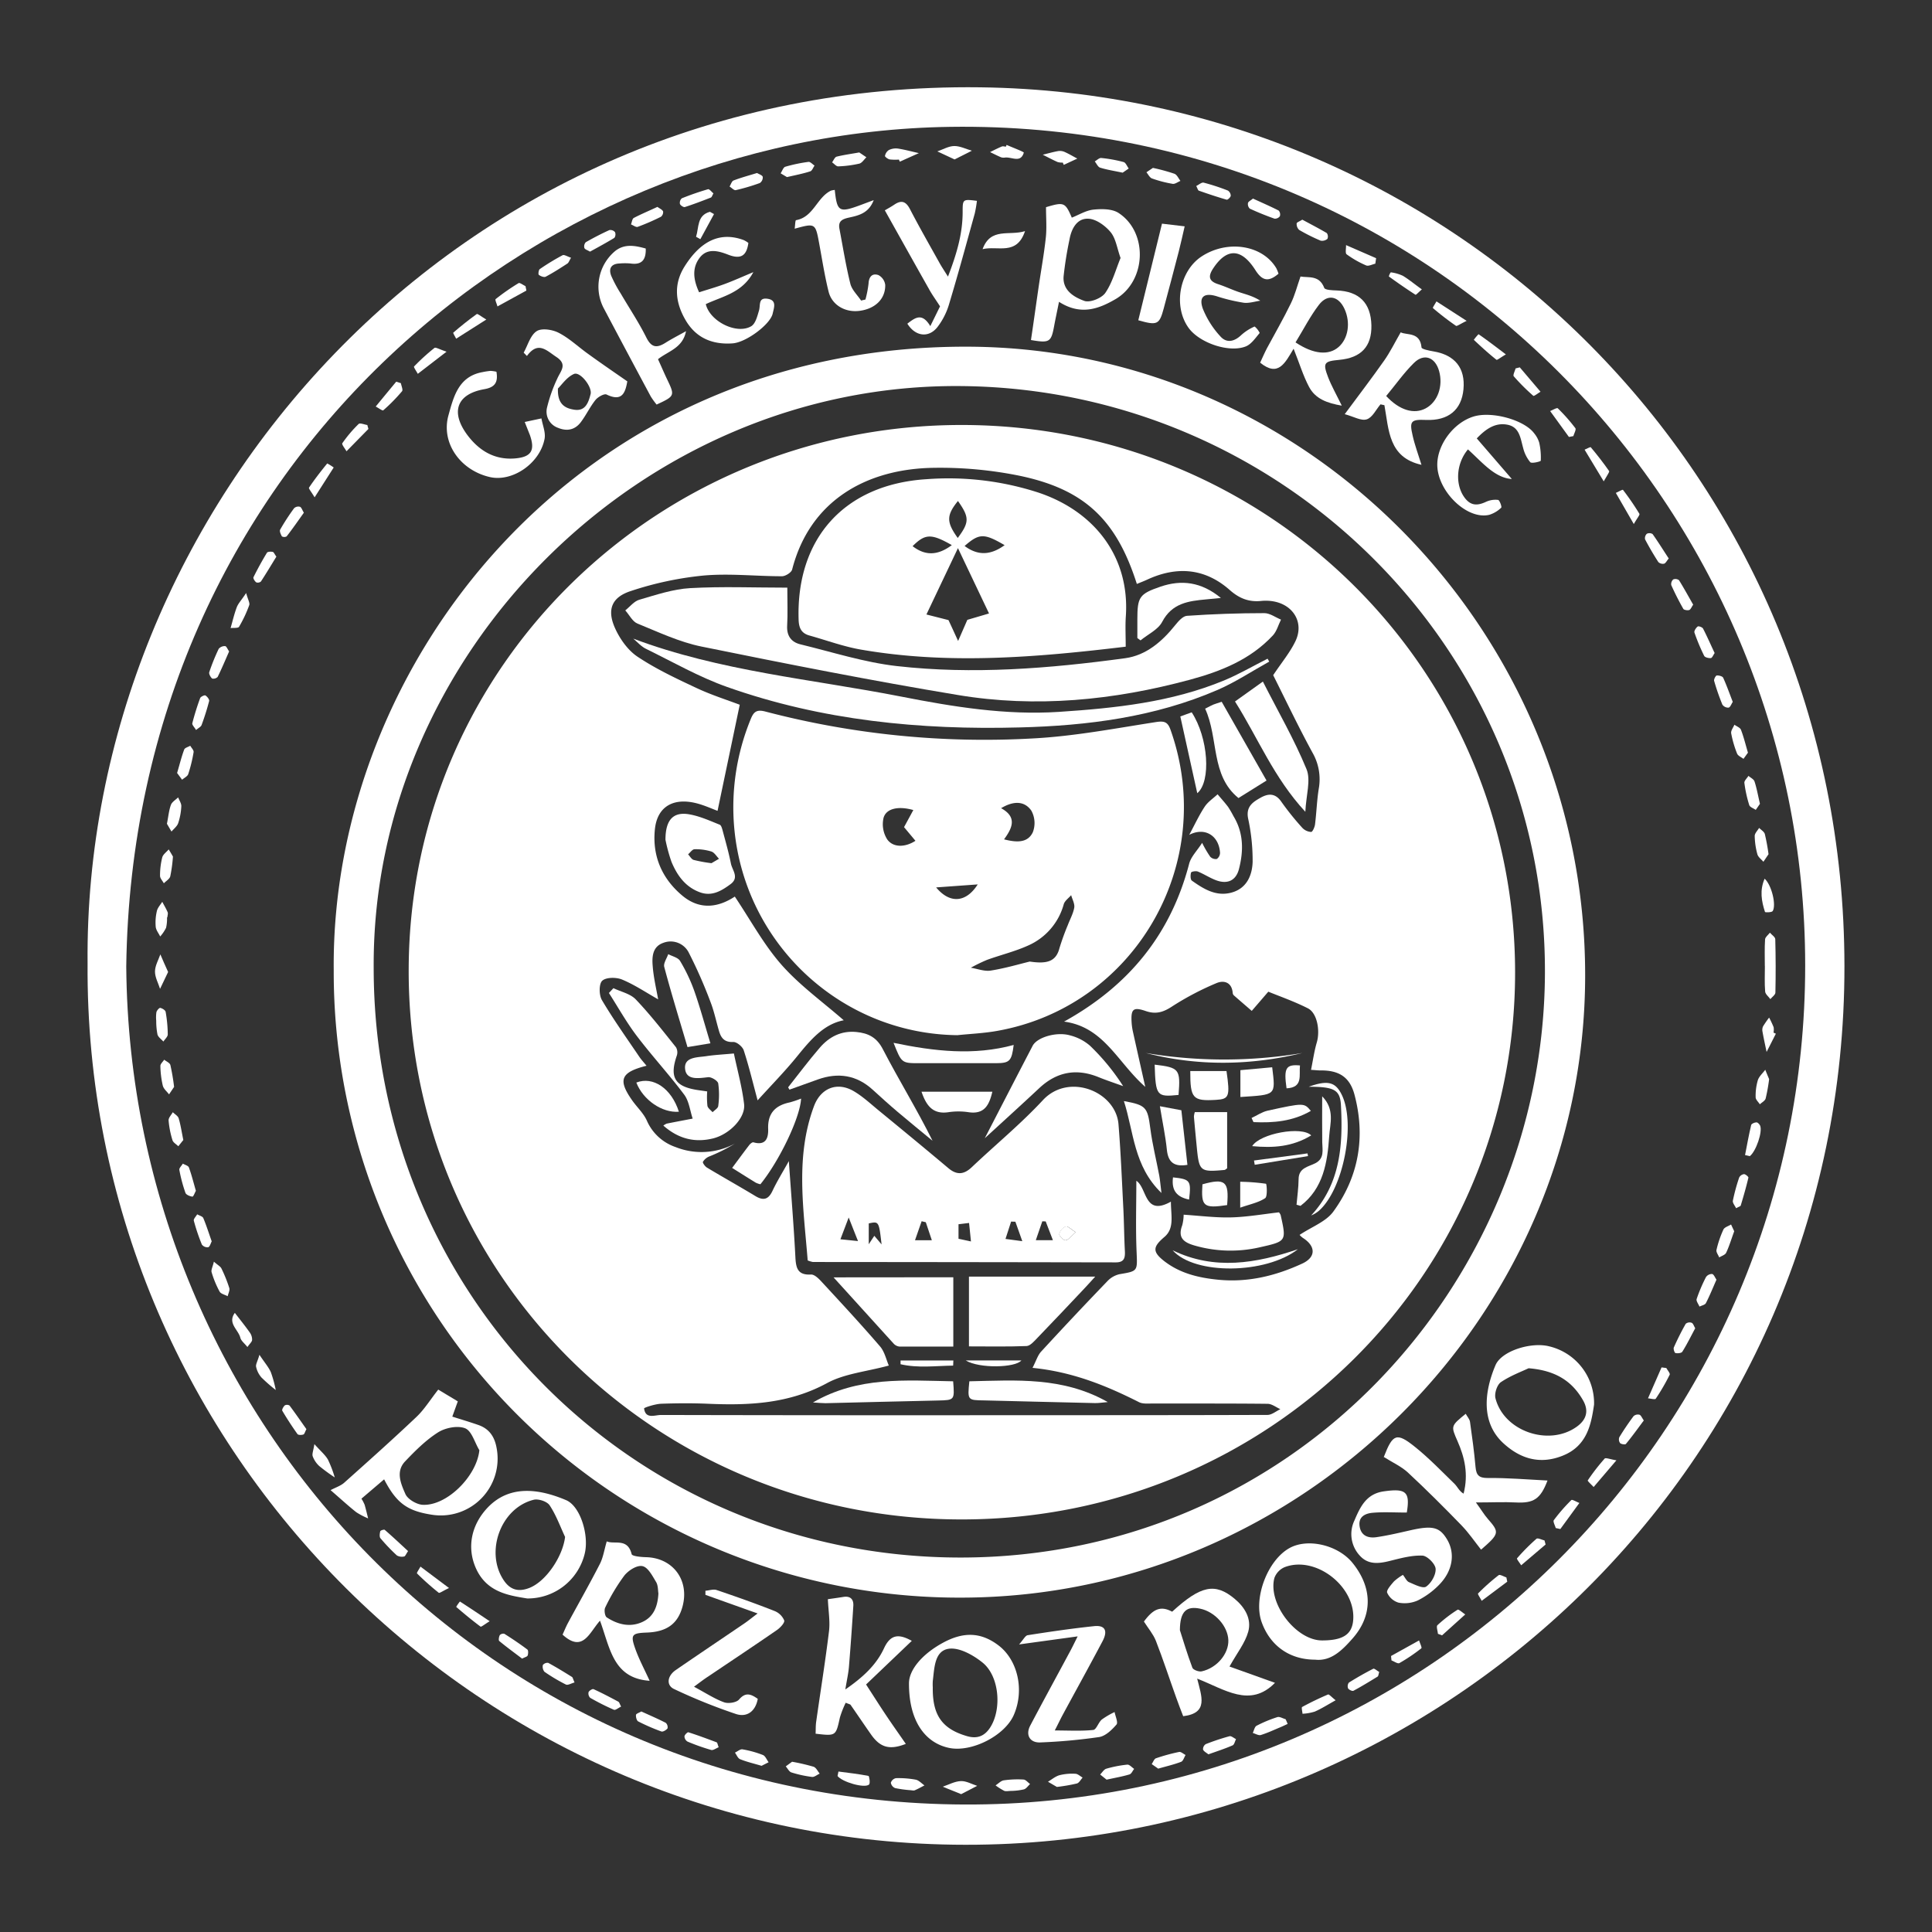
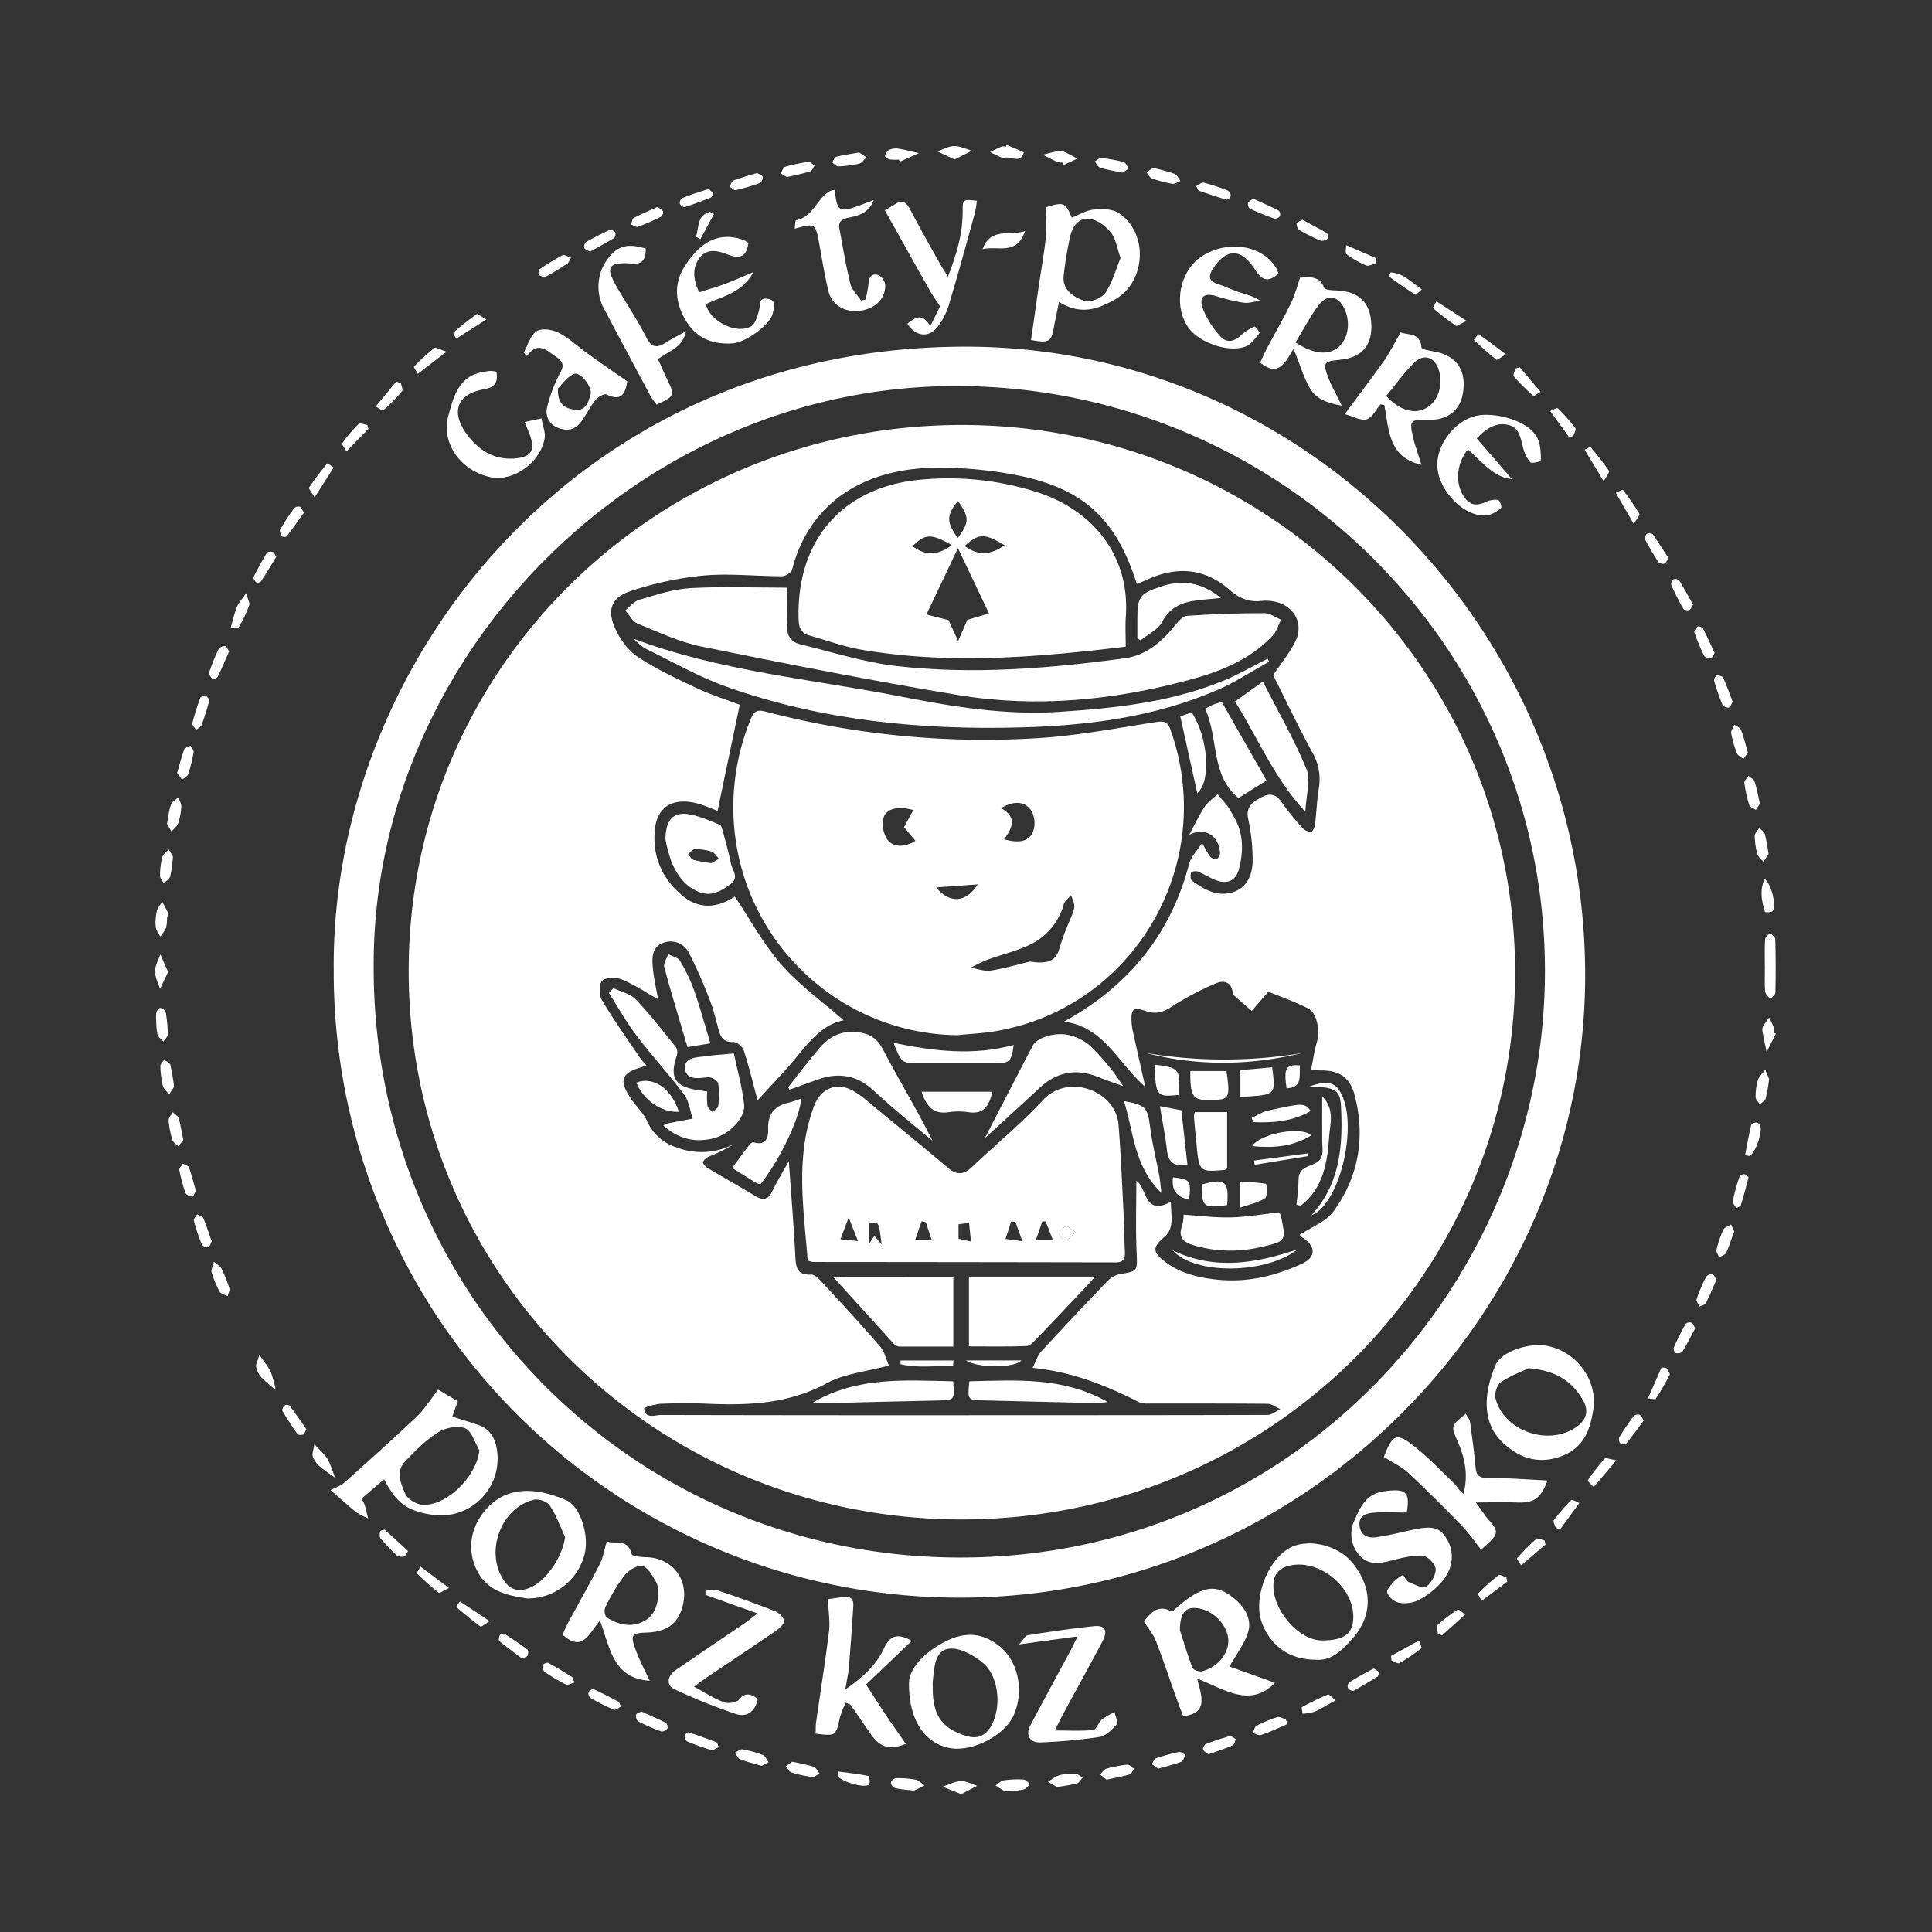
<svg xmlns="http://www.w3.org/2000/svg" id="Calque_1" data-name="Calque 1" viewBox="0 0 720 720">
  <rect x="0" y="0" width="720" height="720" fill="#333333" stroke="none" />
  <defs>
    <style>.cls-1{fill:#fff;}</style>
  </defs>
  <title>logo_ty_pierre</title>
-   <path class="cls-1" d="M32.64,359C31.07,190.76,168.86,30.07,365.27,32.54c177.31,2.22,322,145.31,322.1,327.51C687.53,545.72,535.54,690,355.48,687.46,176.2,685,31.37,537.57,32.64,359Zm14.41,1.23c1.41,170,136.17,311.59,312.41,312.26,172.91.65,313.32-140,313.28-312.72,0-170.92-139.29-315-318.45-312.5C197.17,49.45,49.5,175,47.05,360.22Z" />
  <path class="cls-1" d="M124.37,361.53c-1.05-114.25,90.82-232.84,236.37-232.33,126.25.45,230.13,106,230,234.45-.1,126.61-105.2,231.46-232.28,231.74A233.16,233.16,0,0,1,124.37,361.53Zm14.89-.85c0,122.3,97.22,220,219.13,219.77,123.52-.25,216.82-101.54,217.36-217.57.56-120.58-97.54-217.91-217.47-219C238.69,142.71,138.56,243.94,139.26,360.68Z" />
  <path class="cls-1" d="M170.61,522.25l-2.05,5.68c3.36,1.08,6.51,2,9.62,3.09,4,1.35,6.07,4.24,6.85,8.39a21.17,21.17,0,0,1-24.18,25.07c-9.07-1.42-13.09-4.28-17.7-13.17l-8.45,7.2a15.37,15.37,0,0,1,1.18,2.25c.49,1.69.88,3.4,1.31,5.1a27,27,0,0,1-4.4-2.29c-2.72-2.13-5.26-4.48-9.59-8.24,1.86-1,3.74-1.58,5.08-2.77,9.06-8.09,18.12-16.18,26.93-24.53,2.9-2.75,5.06-6.29,8.11-10.17Zm8,18.14c-1.7-2.82-2.81-7.12-5.25-8.1-2.78-1.11-7.35-.22-10.07,1.49-4.57,2.89-8.55,6.88-12.32,10.84-3.6,3.78-1.55,8.38.11,12.16.84,1.91,4,3.77,6.2,4C166.38,561.46,177.72,550.13,178.65,540.39Z" />
  <path class="cls-1" d="M242.1,626.38c-13.67-.92-14.74-12.25-18.5-22.4-4,4.46-6.38,12.11-13.95,5.2.6-1.28,1.24-2.91,2.06-4.43,3.95-7.31,8.07-14.54,11.85-21.93,1.22-2.37,1.61-5.17,2.56-8.4,2.82,1.27,7.76-1.4,9.28,4.77.19.78,3.5,1.08,5.37,1.13,10,.24,16.25,8.56,13.58,18.4-1.74,6.42-5.84,9.41-13.28,9.69-5.66.21-6.2.8-4.26,6.21C238.19,618.46,240.15,622.1,242.1,626.38Zm3.27-32.57c-.19-1-.07-2.92-.86-4.24-1.37-2.27-3-5.48-5.09-5.92s-5.25,1.63-6.77,3.54a72,72,0,0,0-7.1,11.88c-.48.94-.15,3.22.58,3.69,4,2.61,8.56,3.81,13.17,1.74C243.5,602.62,245.1,598.85,245.37,593.81Z" />
  <path class="cls-1" d="M458.2,621.07l16.95,6.07c-9.32,9.5-18.73,2.42-29-1.56,1.65,6.67,4.3,12.84-5.21,14-.81-2.13-1.77-4.52-2.63-7-2.52-7-4.85-14.17-7.57-21.15-1-2.48-2.83-4.6-4.44-7.13,3.57-4.85,6.35-5.92,10.53-3.67,10.67-9.77,16-10.88,23.29-4.8,3.83,3.19,6.38,7.48,5.06,12.27C464,612.32,461.06,615.94,458.2,621.07Zm-18.49-13.56c1.08,3.34,2.68,8.73,4.65,14,.3.81,2.42,1.59,3.47,1.36,5.71-1.27,10.09-6.57,9.94-11.59-.16-5.23-5-10.67-10.57-11.79C442.23,598.47,439.75,600.4,439.71,607.51Z" />
  <path class="cls-1" d="M576.71,551.75c-2.63,6.94-5.16,8.52-11.89,8.17-4.4-.23-8.82,0-14.79,0,2,2.71,3.06,4.56,4.46,6.15,4.36,5,4.35,5.47-2.54,11.44-2.37-3-4.61-6.3-7.36-9.13-6.48-6.68-13.08-13.27-19.9-19.61-2.44-2.26-5.65-3.69-8.94-5.78,0,.52-.1.16,0-.13,3.32-8.56,4.74-9.16,11.74-3.51,5.16,4.16,9.81,9,14.55,13.61,1.15,1.12,1.77,2.79,3.4,3.68,1.86-7.29.39-13.55-2.29-19.63-2.46-5.6-2.5-5.58,3.08-10.13.6,1.09,1.45,2,1.6,3,.8,5.6,1.56,11.2,2.06,16.82.28,3.07,1.26,4.13,4.62,4.11C561.8,550.73,569.08,551.37,576.71,551.75Z" />
  <path class="cls-1" d="M322.76,627.76c3.11,4.8,5.41,8.45,7.81,12,2.29,3.42,4.68,6.76,7,10.14-6,2.34-9.5,1.41-12.94-3.48-2.58-3.67-5.07-7.39-7.64-11.07-.16-.22-.59-.27-1.82-.79A36.33,36.33,0,0,0,313,640.1c-1.52,6.87-1.44,6.89-9.05,6,.07-1.51,0-3.08.24-4.62,1.59-11.2,3.39-22.37,4.76-33.59.44-3.66-.23-7.44-.43-11.91,1.36-.2,3.57-.5,5.78-.85,2.61-.42,3.85.87,3.71,3.3q-.71,11.42-1.64,22.81c-.21,2.43-.77,4.84-1.34,8.37,6.56-4.51,11.53-9.13,14.41-15.33,2.37-5.1,5.35-5.57,10.36-2.78Z" />
  <path class="cls-1" d="M389.82,77.21c6.69-2,7.15-1.81,9.61,3.9,2.7-1.06,5.36-2.74,8.16-3,3.07-.31,6.92-.3,9.31,1.28,11.06,7.28,10.29,25.41-1.18,32.09-6.36,3.71-13.06,6.14-21.06,1-.68,3.4-1.29,6.2-1.81,9-1.11,6-1.68,6.44-8.64,5.24,1-6.64,1.91-13.31,2.89-20,.89-6.08,2-12.14,2.65-18.24C390.13,84.94,389.82,81.34,389.82,77.21ZM417.6,96.14c-1.32-3.66-1.76-7.27-3.71-9.63s-5.42-4.92-8.33-5c-4.23-.19-6.29,3.75-7,7.79A136.88,136.88,0,0,0,396.37,103c-.41,5.29,4,7.78,7.74,9.14,2.08.74,6.45-1,7.82-3C414.55,105.32,415.78,100.55,417.6,96.14Z" />
  <path class="cls-1" d="M484.66,103.05c2.92.53,7-.64,8.85,4.25.31.79,3,.89,4.57.94,8.42.29,12.79,4.62,13,13,.16,7.86-3.8,12.12-12,12.87-5.65.52-6.17,1.14-4.16,6.4,1.29,3.35,3.1,6.5,5.12,10.66-5.4-.93-9.82-2.49-12.2-7-2.19-4.14-3.56-8.7-5.75-14.21-3.19,5.27-5.69,10.72-12.47,5.19.79-1.68,1.6-3.59,2.56-5.42,3-5.58,6.14-11,8.91-16.72C482.56,110,483.39,106.68,484.66,103.05Zm-1.85,24.55c6.72,4.48,12.36,4.9,16,1.76s4.59-9.1,2.26-14.21c-2.22-4.86-6.35-5.74-9.58-1.51S485.76,122.79,482.81,127.6Z" />
  <path class="cls-1" d="M529.74,173.22c-12.32-2.71-12.14-13.07-13.81-22.22l-1.46-.31c-1.67,1.95-3,4.9-5.11,5.58s-4.79-1-8.22-1.92c5.36-7.25,10.18-13.54,14.72-20,2.22-3.16,3.93-6.67,6.14-10.5,2.31,1.17,7.22-.26,7.76,5.64,0,.62,2.85,1.19,4.43,1.46,8,1.33,11.95,6.21,11.2,14.14-.72,7.7-5.66,11.74-13.94,11.41-5.61-.23-6.27.4-5,5.84C527.25,165.92,528.56,169.4,529.74,173.22Zm-13.15-25.64c5,5.38,10.42,6.9,14.71,4.61,4.48-2.38,6.6-8.32,5-13.95-1.46-5.14-5.59-6.69-9.35-3S520,143.51,516.59,147.58Z" />
  <path class="cls-1" d="M490.13,618.51c-9.57,0-16.8-5.22-19.95-14s2.08-22.93,10.34-27.57c6.82-3.82,18.1-1.18,23.52,5.5,7.52,9.28,7.58,19.58.06,28.13C500.19,615,496.05,619.17,490.13,618.51Zm2.56-7.17c7.66,0,11.06-2.16,11.58-7.31,1.26-12.53-13.79-24.46-25.51-20a7,7,0,0,0-3.82,4C472.38,597.55,483.05,611.37,492.69,611.34Z" />
  <path class="cls-1" d="M196.47,595.7c-6.89-1.13-15.18-2.29-19.16-11.37-3.34-7.61-1.75-16,4.46-22.53,7.88-8.23,18.49-7.28,29.22-2.73,5.3,2.25,8.63,13.15,6.9,20A21.85,21.85,0,0,1,196.47,595.7Zm14.12-22.93c-1.86-4-3.36-8.18-5.77-11.8-.95-1.42-4.16-2.49-5.93-2.05C186.52,562,180.64,578.5,187.78,589c2.54,3.73,5.7,4.25,9.49,2.78C203.55,589.32,209.73,580,210.59,572.77Z" />
  <path class="cls-1" d="M338.75,627.2c.07-4.89,4.84-10.74,12.68-15,7.37-4,14-4.17,20.82,1.1,7.05,5.46,9.6,16.59,5.56,25.83-3.39,7.77-15.87,14.07-24.23,12.24C344.73,649.46,338.67,641.32,338.75,627.2Zm8.87,1.67c-.14,10.35,3.5,15.44,12.73,18.13,3.69,1.08,6.47.1,8.58-3.09,4.48-6.76,3.57-19.22-2.77-24.32-3.48-2.81-8.7-5.73-12.62-5.14-5.29.79-5.31,7.17-5.91,11.94A20.5,20.5,0,0,0,347.62,628.87Z" />
  <path class="cls-1" d="M594.06,523.47c-1.06,7.08-2.45,15.32-11.64,19-8.34,3.37-15.68,1.29-22.08-4.55-8.58-7.8-7.15-19.42-3-29.18,2.27-5.3,13.28-8.72,20-7A21.78,21.78,0,0,1,594.06,523.47Zm-24.41-13.56c-2.56,1.23-6.75,2.76-10.33,5.19-1.42,1-2.46,4.2-2,6,3.14,12.28,19.81,18,30.18,10.67,3.88-2.72,4.61-6.11,2.47-9.88C585.93,514.79,579.79,510.71,569.65,509.91Z" />
  <path class="cls-1" d="M524.27,563.68c-4.63,0-8.7-.27-12.72.09-2.71.24-5.39,1.42-4.87,5s3.22,4.54,6.29,4.09c4.1-.6,8.16-1.55,12.21-2.47,8.64-2,11.29-1.37,14.1,3.31,3.09,5.17,2.15,11.68-2.92,16.87a29.68,29.68,0,0,1-8,5.87,12,12,0,0,1-7.16.82,6.76,6.76,0,0,1-4.24-3.7c-.37-.93,1.42-2.91,2.51-4.19a19.13,19.13,0,0,1,3.36-2.46c.86,1.08,1.38,2.36,2.29,2.73,2.08.87,5.16,2.48,6.36,1.65,1.92-1.32,3.7-4.46,3.53-6.67-.14-1.84-3.13-4.82-4.94-4.89-4-.16-8.18,1-12.21,2s-8,1.47-11.11-2a11.77,11.77,0,0,1-2-13.08c2.18-5.1,4.43-10,11.07-10.88C524,554.61,525.55,556,524.27,563.68Z" />
  <path class="cls-1" d="M258.64,628.59c4.44,2.38,7.66,4.52,11.19,5.8,1.59.58,4.58.11,5.57-1,2.45-2.9,4.45-2.07,7-.28-.84,4.63-4,7-8.12,5.65a208.42,208.42,0,0,1-23.06-9.3c-3-1.4-2.58-4.88.61-7.08,8.5-5.85,17.07-11.59,25.59-17.39,1.32-.9,2.56-1.92,4.92-3.7l-19.45-6.94v-1.52c1.4-.11,3-.68,4.18-.27,7.24,2.45,14.46,5,21.57,7.81a6.52,6.52,0,0,1,3.61,3.51c.26.87-1.48,2.74-2.72,3.59-8.48,5.86-17.08,11.56-25.63,17.33C262.43,625.74,261,626.84,258.64,628.59Z" />
  <path class="cls-1" d="M401.61,609.83l-21.83,3c1.6-1.77,2.3-3.3,3.22-3.44,8.23-1.29,16.47-2.5,24.74-3.37,4.11-.43,5.21,1.73,3.11,5.68C406,620.87,401,629.91,396.08,639c-.86,1.58-1.61,3.21-3,5.89,5.36,0,9.89.28,14.34-.19,1.17-.12,1.9-2.78,3.18-3.87a29.36,29.36,0,0,1,4.78-2.8c.29,1.6,1.37,3.9.7,4.66-1.73,2-4.08,4.28-6.46,4.66a207.37,207.37,0,0,1-21.86,2c-3.94.21-5.67-2.76-3.83-6.26,4.81-9.14,9.77-18.19,14.65-27.29C399.46,614.21,400.22,612.61,401.61,609.83Z" />
  <path class="cls-1" d="M255.66,123.42c-1.23,6.29-6.55,7.37-10.44,10.44,1.19,2.62,2.28,5.17,3.48,7.68,2.83,5.93,2.78,6.09-4,9.23a29.66,29.66,0,0,1-2.17-3q-8.87-16.53-17.64-33.11a17.3,17.3,0,0,1,4.4-21.14c3.52-2.76,7.41-2,11.36-.9.14,4.36-1.59,6.18-5.72,5.57a23.12,23.12,0,0,0-4,0c-3.18.1-4.21,1.91-3.12,4.65a49,49,0,0,0,3.53,6.57c3.18,5.44,6.71,10.72,9.52,16.35,1.83,3.68,3.76,4.07,7,2.08C250.16,126.37,252.61,125.13,255.66,123.42Z" />
  <path class="cls-1" d="M547.06,167.48c-4.65,5.56-4.8,13.77-.86,18.47,2.26,2.69,4.76,2.39,7.63,1.05a8.35,8.35,0,0,1,4.48-.69c.55.08,1.45,2.61,1.16,2.88a11,11,0,0,1-4.47,2.67c-8.48,2-19.68-9.19-19.36-19.12.24-7.47,6.33-15.33,13.55-17.52,6.78-2.06,18.82,1.25,22.54,6.25a9.93,9.93,0,0,1,1.89,3.49,24.93,24.93,0,0,1,.58,6.72c0,.31-3.37,1.15-3.92.57a13.26,13.26,0,0,1-2.64-5.29c-1-3.5-1.3-7.69-5.66-8.64-4.67-1-8.24,1.52-11.63,5.06l13.06,15.13C557,178.07,552.44,172.32,547.06,167.48Z" />
  <path class="cls-1" d="M278.9,90.54c-.68,4.85-2.84,6.18-7.51,4.38-3.5-1.36-7.75-2.64-10.62,1.11s-2.47,8.06-.23,12.9c3.35-1.08,6.64-2,9.85-3.21s6.27-2.59,10.36-4.3c-4.16,7.8-11.6,9-17.72,11.92,1.52,6.47,11.62,11.48,17,8.19,1.55-1,2.2-3.72,2.82-5.78s-.35-4.88,3.12-4.42c3.68.49,2.44,3.39,2,5.47-.82,4-9.81,10.78-14.94,11.16-7.36.53-13.49-1.88-17.41-8.45s-4.77-13.45-.46-20.27c6.14-9.73,13.45-12.94,22-9.77A9.51,9.51,0,0,1,278.9,90.54Z" />
  <path class="cls-1" d="M476.46,102c-3.86,3.32-6.16,2.52-8.63-1.36-5.24-8.22-10.64-8.26-15.67-.68-1.93,2.9-1.83,4.77,1.79,5.94,2.68.86,5.24,2.11,7.92,3,2.49.83,5.06,1.41,7.8,3.16-2,.29-4.15,1-6.12.77a65.91,65.91,0,0,1-10.14-2.43c-4.57-1.4-6.75.13-5.16,4.62a33.57,33.57,0,0,0,6.52,10.31c2.33,2.67,5.26,2,7.86-.51a18.47,18.47,0,0,1,4.93-3.14,7,7,0,0,1,1.89,2.41c-1.56,1.83-3.08,4.15-5.15,5-6.33,2.52-17.45-1.36-21.42-7-5.76-8.13-3.3-21.18,5-26.57,9.67-6.26,22.66-4.19,27.77,4.45A14.73,14.73,0,0,1,476.46,102Z" />
  <path class="cls-1" d="M311.09,70.78c.86,8.18,1.62,8.61,9.76,5.58l4.75-1.78c-1.85,4.89-5.61,5.72-9.17,6.5-2.46.54-4.14,1.26-3.6,4.15,1.3,6.85,2.39,13.75,4.07,20.51.56,2.28,2.62,4.19,4,6.27l1.63-.39a40.82,40.82,0,0,0,1.15-5.91c.12-2.61,1.41-4,3.71-3.18a4.82,4.82,0,0,1,2.51,3.67c.09,5.22-3.75,8.87-9.54,9.64-5.35.71-10.34-2.13-11.58-7.2-1.43-5.8-2.36-11.73-3.44-17.61-1.45-7.92-1.43-7.92-9.19-5.8.19-1.23.19-3.12.52-3.18,6.51-1.14,7.74-8.46,13-11A7.84,7.84,0,0,1,311.09,70.78Z" />
  <path class="cls-1" d="M338.14,120.62c2.91-2.2,5.43-4.27,8.56.92,1.57-3.2,2.75-5.58,3.62-7.37-1.62-2.53-3-4.41-4.09-6.41-5.45-9.65-10.85-19.33-16.48-29.38.76-.45,2.18-1.21,3.52-2.11,2.67-1.8,4.33-1.25,5.86,1.69,3.52,6.79,7.33,13.43,11.05,20.12.79,1.41,1.69,2.76,3.1,5,3.26-8.45,5.51-16.07,5.47-24.3,0-4.58.12-4.58,5.32-3.93a45.77,45.77,0,0,1-.81,4.73c-3.11,11.22-6.16,22.46-9.52,33.61a26.16,26.16,0,0,1-4.45,8.79C346,126.05,341.08,125.35,338.14,120.62Z" />
  <path class="cls-1" d="M233.78,142.12c-.75,4.33-2,7.68-7.72,4.91-.88-.43-3.22.9-4.12,2-2.06,2.57-3.49,5.65-5.48,8.29-2.15,2.85-5.09,3.52-8.47,2.13a6.39,6.39,0,0,1-4.1-7.68,56.35,56.35,0,0,1,3.81-10.72c1.22-2.8,3.89-5.19-.33-8-3.65-2.38-6.8-6.11-11-.39l-1.21-1.24c1.55-2.77,2.48-6.46,4.84-8,1.85-1.22,5.85-.61,8.17.59,3.94,2,7.27,5.21,10.93,7.82C223.78,135.23,228.56,138.5,233.78,142.12Zm-25.85,2.66c-.25,6,2.8,7.42,6.17,7.92,4.13.6,5.21-2.77,6-5.83.67-2.72-3.94-8.51-6.2-7.5C211.2,140.55,209.31,143.45,207.93,144.78Z" />
  <path class="cls-1" d="M195.55,157.26l6.23-1.33c.43,2.53,1.61,5.21,1.17,7.58-1.72,9.2-12,16.17-20.33,14.29-11.08-2.5-18.34-12.74-15.5-23,1.92-6.91,3.73-14.54,12.74-16.13a26.94,26.94,0,0,1,2.95-.45,12.91,12.91,0,0,1,2.2.32c.63,3.75-.37,5.77-4.49,6.49-10.26,1.8-12.69,8.41-6.48,16.91,4.43,6,10.27,9.54,17.9,8.9,6.11-.52,7.53-3,5.54-8.71C197,160.93,196.52,159.72,195.55,157.26Z" />
-   <path class="cls-1" d="M424.21,119.35c2.88-11.76,5.78-23.57,8.83-36l8.45,1c-.8,3.43-1.44,6.44-2.21,9.41q-2.76,10.64-5.61,21.24C432.06,121,431.27,121.37,424.21,119.35Z" />
  <path class="cls-1" d="M657.7,360.08c0-3.32-.13-6.65.09-10,.05-.86,1.17-1.66,1.8-2.49.69.8,1.94,1.57,2,2.38q.27,10,.05,19.93c0,.82-1.22,1.63-1.88,2.44-.68-.94-1.86-1.84-1.94-2.83-.26-3.14-.1-6.31-.1-9.47Z" />
  <path class="cls-1" d="M382,86.13c-3.11,9.27-10.13,5.35-15.82,6.72C369.2,84.59,376.17,88,382,86.13Z" />
  <path class="cls-1" d="M576,575.59l-9.1,7.75c-.55-.9-1.75-2.36-1.55-2.59a75.49,75.49,0,0,1,7.24-7.29c.48-.41,2,.38,3,.61Z" />
  <path class="cls-1" d="M152.08,578.05c-.75,1.07-1.05,1.94-1.46,2a3.77,3.77,0,0,1-2.7-.37,68.7,68.7,0,0,1-6.13-6.41c-.45-.54-.29-1.79-.07-2.62.08-.32,1.41-.73,1.66-.52C146.3,572.66,149.11,575.31,152.08,578.05Z" />
  <path class="cls-1" d="M612.6,529.37c-2.26,3-4.38,6-6.68,8.75-.25.31-1.73.11-2.16-.33a2.32,2.32,0,0,1-.28-2.19q2.47-4.05,5.31-7.85a2.41,2.41,0,0,1,2.19-.52C611.56,527.42,611.89,528.37,612.6,529.37Z" />
  <path class="cls-1" d="M651.41,280.5l-1.67,2.31c-.82-.65-2.06-1.12-2.39-2a39.68,39.68,0,0,1-2.19-7.54c-.16-1,.77-2.12,1.2-3.19.84.62,2.12,1.06,2.44,1.88C649.82,274.59,650.47,277.31,651.41,280.5Z" />
  <path class="cls-1" d="M621,509.82c.45.85,1.49,2,1.24,2.5a78.76,78.76,0,0,1-5.19,8.94c-.28.41-1.89-.07-2.89-.14l5.05-11.53Z" />
  <path class="cls-1" d="M566.38,136.9l7.73,9.09c-.93.54-2.43,1.74-2.69,1.52a75.69,75.69,0,0,1-7.28-7.27c-.39-.45.41-1.93.67-2.94Z" />
  <path class="cls-1" d="M149.4,142.8c.17,1,.86,2.5.43,3a65.91,65.91,0,0,1-7,7.12c-.29.25-1.84-.92-2.81-1.42q3.81-4.64,7.64-9.26Z" />
  <path class="cls-1" d="M431.63,659.12l-2.42-1.69c.52-.75.9-1.93,1.59-2.17a69.06,69.06,0,0,1,8.62-2.36c.69-.14,1.6.73,2.41,1.13-.54.87-.89,2.24-1.65,2.54C437.56,657.58,434.8,658.21,431.63,659.12Z" />
  <path class="cls-1" d="M535.87,608.87c-.09-1.1-.68-2.74-.18-3.21a52.4,52.4,0,0,1,7.5-5.76c.42-.26,1.89,1.12,2.87,1.75l-8.65,7.8Z" />
  <path class="cls-1" d="M561.71,589.45l-9.53,7.13c-.48-1-1.58-2.51-1.35-2.74a77.5,77.5,0,0,1,7.68-6.82c.47-.36,1.89.52,2.87.83Z" />
  <path class="cls-1" d="M445.8,69.32c1-.48,2-1.44,2.78-1.25a78.83,78.83,0,0,1,9,2.94,2.33,2.33,0,0,1,1.08,1.93c-.06.57-1.14,1.59-1.51,1.48-3.48-1-6.91-2.15-10.33-3.35C446.44,71,446.31,70.26,445.8,69.32Z" />
-   <path class="cls-1" d="M92.21,502c-1.14-1.43-2.35-2.32-2.63-3.43-.77-3.08-4.88-5.45-2.06-9.3,1.87,2.43,3.81,4.82,5.58,7.33a4.53,4.53,0,0,1,.85,2.79C93.89,500.09,93.05,500.77,92.21,502Z" />
  <path class="cls-1" d="M85.39,242.76c-1.43,3.25-2.76,6.43-4.28,9.52a2.25,2.25,0,0,1-2.06.59c-.61-.56-1.27-1.74-1.06-2.38a75.36,75.36,0,0,1,3.52-8.7,2.94,2.94,0,0,1,2.4-1C84.38,240.81,84.8,241.93,85.39,242.76Z" />
  <path class="cls-1" d="M639.68,476.9c-1.36,3.08-2.53,6-3.95,8.75-.35.66-1.57.87-2.39,1.28-.38-.95-1.29-2.08-1.05-2.83a59.54,59.54,0,0,1,3.47-8.15,2.67,2.67,0,0,1,2.3-1.17C638.72,474.93,639.13,476.12,639.68,476.9Z" />
  <path class="cls-1" d="M91.73,221c.67,2.48,1.45,3.71,1.15,4.53a48.47,48.47,0,0,1-3.79,8.05c-.35.58-2.07.35-3.16.49.76-2.61,1.36-5.29,2.33-7.82C88.81,224.83,90,223.64,91.73,221Z" />
  <path class="cls-1" d="M166.42,131.06l-10.72,8.26c-.5-.95-1.62-2.5-1.39-2.74a76.41,76.41,0,0,1,7.59-6.91C162.37,129.31,163.84,130.23,166.42,131.06Z" />
  <path class="cls-1" d="M62.21,307c.57-2.88.75-5.07,1.49-7.05.41-1.11,1.76-1.87,2.69-2.79.42,1.11,1.23,2.23,1.18,3.32a23.29,23.29,0,0,1-1.17,6.3c-.41,1.18-1.63,2.09-2.49,3.12C63.26,308.79,62.6,307.67,62.21,307Z" />
  <path class="cls-1" d="M117.25,185.34c-1.19-2-2.31-3.28-2.08-3.63,2.09-3.12,4.41-6.09,6.78-9a20.69,20.69,0,0,1,2.41,1.51Z" />
  <path class="cls-1" d="M608.87,195.3l-6.7-11.61c.92-.4,2.52-1.32,2.67-1.13a100.26,100.26,0,0,1,6.11,8.91C611.2,191.88,610.12,193.08,608.87,195.3Z" />
  <path class="cls-1" d="M113.24,191.07c-2.14,3-4.21,6-6.42,8.83a1.88,1.88,0,0,1-1.76,0c-.43-.76-1-2-.62-2.58a84,84,0,0,1,5.16-7.92,2.31,2.31,0,0,1,2.13-.55C112.31,189,112.59,190,113.24,191.07Z" />
  <path class="cls-1" d="M597.66,179.38c-2.83-4.67-5-8.23-7.13-11.8.8-.32,2.14-1.1,2.31-.9,2.4,2.86,4.69,5.8,6.83,8.86C599.89,175.85,599,177,597.66,179.38Z" />
  <path class="cls-1" d="M312.47,660.2c3.74.49,7.49.91,11.18,1.63.31.06.73,2.8.21,3.23-1.77,1.48-10.06-1-11.73-3.19C312.24,661.31,312.36,660.75,312.47,660.2Z" />
  <path class="cls-1" d="M412.39,663.23,410,661.31c.75-.75,1.39-1.9,2.28-2.16a43.41,43.41,0,0,1,7.82-1.52c.8-.08,1.71,1,2.56,1.59-.57.71-1,1.85-1.75,2.06C418.35,662.05,415.72,662.5,412.39,663.23Z" />
  <path class="cls-1" d="M295.18,656.55a73.83,73.83,0,0,1,8,1.86c1,.34,1.54,1.68,2.3,2.57-1,.44-2,1.34-2.85,1.23a43,43,0,0,1-7.7-1.68c-.85-.27-1.41-1.48-2.1-2.25C293.77,657.59,294.69,656.91,295.18,656.55Z" />
  <path class="cls-1" d="M621.89,208.13c-.74.88-1.14,1.77-1.73,1.94a2.42,2.42,0,0,1-2.14-.6c-1.77-2.74-3.43-5.57-4.95-8.47a2.24,2.24,0,0,1,.66-2.08,2.21,2.21,0,0,1,2.14.11C617.94,201.94,619.83,205,621.89,208.13Z" />
  <path class="cls-1" d="M655.88,299.56l-1.56,2.26c-.84-.6-2.19-1-2.44-1.83a47.2,47.2,0,0,1-1.8-8.23c-.1-.8,1-1.75,1.51-2.62.78.69,2,1.24,2.27,2.1C654.68,293.75,655.14,296.37,655.88,299.56Z" />
  <path class="cls-1" d="M584.69,162.84l-7-9.66c1-.38,2.56-1.35,2.87-1a65.37,65.37,0,0,1,6.53,7.39c.38.51-.46,1.94-.73,2.95Z" />
  <path class="cls-1" d="M283.81,658.07c-3-.89-5.6-1.49-8-2.47-.83-.33-1.29-1.6-1.92-2.45.94-.43,2-1.37,2.81-1.22a38.61,38.61,0,0,1,7.62,2.11c.92.37,1.42,1.77,2.12,2.7Z" />
  <path class="cls-1" d="M450.34,653.79c-.77-.63-1.73-1.07-2-1.8a2.24,2.24,0,0,1,1-2,84.22,84.22,0,0,1,8.85-2.95c.67-.18,1.62.69,2.44,1.08-.41.8-.62,2-1.26,2.32C456.46,651.71,453.49,652.66,450.34,653.79Z" />
  <path class="cls-1" d="M267.83,651.15c-1,.4-2.07,1.24-2.83,1a78.24,78.24,0,0,1-8.78-3.11,2.36,2.36,0,0,1-1.14-1.91c0-.58,1.14-1.66,1.46-1.56,3.55,1.13,7,2.42,10.53,3.74C267.37,649.46,267.44,650.18,267.83,651.15Z" />
  <path class="cls-1" d="M659.3,402.16A65,65,0,0,1,658,409.4c-.26.86-1.41,1.44-2.16,2.14-.55-.87-1.56-1.74-1.56-2.61a20.54,20.54,0,0,1,.81-6.36c.47-1.45,1.82-2.61,2.78-3.9C658.41,400.06,659,401.44,659.3,402.16Z" />
  <path class="cls-1" d="M103,207.44c-1.93,3.14-3.78,6.25-5.77,9.28a1.79,1.79,0,0,1-1.75.3c-.55-.43-1.25-1.53-1-1.94,1.53-3.1,3.21-6.14,5-9.09.26-.42,1.51-.47,2.2-.3C102.07,205.8,102.36,206.61,103,207.44Z" />
  <path class="cls-1" d="M631,225.34c-.6.86-.92,1.8-1.5,2s-1.93,0-2.18-.44q-2.46-4.32-4.49-8.85a2.31,2.31,0,0,1,.75-2.12,2.22,2.22,0,0,1,2.14.3C627.55,219.17,629.21,222.22,631,225.34Z" />
  <path class="cls-1" d="M78.9,462.62c-.4.73-.68,2-1.32,2.19a2.58,2.58,0,0,1-2.35-1,73.53,73.53,0,0,1-3-8.91c-.16-.63.81-1.56,1.25-2.36.79.46,2,.74,2.29,1.41C76.92,456.69,77.81,459.54,78.9,462.62Z" />
  <path class="cls-1" d="M479.87,642.45c-.88.41-1.76.84-2.66,1.22-2.43,1-4.83,2.15-7.34,2.92-.83.25-2-.48-3-.77.46-.92.68-2.29,1.41-2.68a48.53,48.53,0,0,1,7.75-3.22c.86-.27,2,.49,3.07.77C479.39,641.28,479.63,641.87,479.87,642.45Z" />
  <path class="cls-1" d="M239,637.81c3.13,1.43,6.18,2.73,9.11,4.24a2.23,2.23,0,0,1,.66,2.07c-.49.64-1.71,1.36-2.3,1.15a74.24,74.24,0,0,1-8.63-3.75c-.58-.3-.92-1.66-.82-2.46C237.12,638.6,238.27,638.27,239,637.81Z" />
  <path class="cls-1" d="M231.47,636c-1,.45-2.09,1.43-2.68,1.18a89.1,89.1,0,0,1-8.84-4.45,2.28,2.28,0,0,1-.61-2.11c.22-.56,1.45-1.31,1.86-1.12,3.14,1.43,6.21,3.05,9.26,4.68C230.81,634.4,230.93,635,231.47,636Z" />
  <path class="cls-1" d="M518.4,617.14l10.45-5.8c.31,1,1.14,2.7.84,2.93a65.48,65.48,0,0,1-8.18,5.52c-.6.34-1.94-.63-2.94-1C518.51,618.24,518.45,617.69,518.4,617.14Z" />
  <path class="cls-1" d="M182.49,604.18c-2,1.23-3.16,2.23-3.42,2-3.12-2.32-6.12-4.8-9.06-7.34a14.57,14.57,0,0,1,1.39-2C174.86,599.06,178.26,601.34,182.49,604.18Z" />
  <path class="cls-1" d="M167.34,591.81c-2.17,1-3.5,2-3.83,1.77a98.82,98.82,0,0,1-8.1-7.21c-.21-.2.83-1.66,1.29-2.54Z" />
  <path class="cls-1" d="M466.94,74c3.31,1.52,6.5,2.9,9.59,4.47a2.2,2.2,0,0,1,.44,2.11,2.29,2.29,0,0,1-2,.91c-3.13-1.1-6.21-2.35-9.21-3.74a2.34,2.34,0,0,1-.67-2.11C465.23,75.08,466.16,74.69,466.94,74Z" />
  <path class="cls-1" d="M657.63,327.46c2.66,2.45,4.39,9.86,3,12.07-.36.54-2.8.53-2.87.33C656.47,335.86,655.72,331.81,657.63,327.46Z" />
  <path class="cls-1" d="M245,77.1c.78.57,1.78,1,2.12,1.68a2.23,2.23,0,0,1-.8,2,83.88,83.88,0,0,1-8.66,3.76c-.65.23-1.67-.58-2.51-.91.34-.83.45-2.1,1.06-2.42C239,79.76,241.93,78.54,245,77.1Z" />
  <path class="cls-1" d="M66,288.07c1-3.38,1.66-6.12,2.65-8.74.24-.66,1.48-.95,2.25-1.41.45.8,1.37,1.68,1.25,2.39a54.53,54.53,0,0,1-2,8.17c-.29.86-1.5,1.41-2.29,2.1Z" />
  <path class="cls-1" d="M579.77,569.45c-.27-1-1.09-2.42-.7-2.94a65.31,65.31,0,0,1,6.52-7.48c.32-.32,1.95.69,3,1.08l-7.1,9.72Z" />
  <path class="cls-1" d="M639,243.37c-.53.75-.92,1.83-1.41,1.87-.82.09-2.2-.24-2.49-.82a72.32,72.32,0,0,1-3.63-8.68c-.2-.58.57-1.78,1.22-2.26.33-.25,1.76.28,2,.8C636.2,237.2,637.51,240.23,639,243.37Z" />
  <path class="cls-1" d="M485.33,81.86c3.09,1.67,6.17,3.26,9.13,5a2.25,2.25,0,0,1,.24,2.15,3.06,3.06,0,0,1-2.53.68,67.84,67.84,0,0,1-8-4,3,3,0,0,1-.94-2.44C483.26,82.85,484.4,82.47,485.33,81.86Z" />
  <path class="cls-1" d="M358.2,668.63l-6.89-2.78c2.25-.75,4.48-2,6.76-2.09,2-.09,4.06,1.13,6.09,1.77Z" />
  <path class="cls-1" d="M602.39,544.22l-8.49,9.95c-.77-.85-2.34-2.24-2.19-2.47a76.38,76.38,0,0,1,6.3-8.13C598.39,543.16,600,543.82,602.39,544.22Z" />
  <path class="cls-1" d="M631.76,495c-1.61,3-3.08,6-4.81,8.75-.33.53-1.75.67-2.55.49-.36-.08-.85-1.55-.61-2.09,1.34-3,2.82-6,4.44-8.82a2.26,2.26,0,0,1,2.14-.39C631,493.16,631.23,494.12,631.76,495Z" />
  <path class="cls-1" d="M117.16,538.18c2.41,2.69,4.07,4.05,5.07,5.8a43.35,43.35,0,0,1,2.52,6.61,69.59,69.59,0,0,1-5.73-4.2,9.33,9.33,0,0,1-2.47-3.64C116.22,541.87,116.78,540.67,117.16,538.18Z" />
  <path class="cls-1" d="M96.68,504.89c2,3,3.46,4.65,4.27,6.52a45.74,45.74,0,0,1,1.82,6.61,61,61,0,0,1-5.33-4.67,8.84,8.84,0,0,1-2-4C95.25,508.45,96,507.32,96.68,504.89Z" />
  <path class="cls-1" d="M62.24,341.84a14.84,14.84,0,0,1-.35,3.92A14.8,14.8,0,0,1,59.7,349c-.59-1.21-1.56-2.38-1.67-3.63a18.5,18.5,0,0,1,.44-5.88c.28-1.22,1.29-2.28,2-3.41.67,1.28,1.43,2.52,2,3.86.22.55-.06,1.29-.11,2Z" />
  <path class="cls-1" d="M62.65,362.23c-1.1,2.29-2.07,4.28-3,6.28-.68-2.15-1.9-4.3-1.89-6.45s1.25-4.26,2-6.39C60.62,357.73,61.55,359.79,62.65,362.23Z" />
  <path class="cls-1" d="M114.19,532.6c-.53,1-.71,1.88-1.15,2-.65.23-1.89.24-2.18-.16-2-2.81-3.9-5.72-5.66-8.7-.22-.38.41-1.52.94-2a1.79,1.79,0,0,1,1.77.07C110.09,526.73,112.14,529.7,114.19,532.6Z" />
  <path class="cls-1" d="M529.89,107.84c-1.31,1.14-2.21,2.15-2.38,2-3.38-2.17-6.67-4.46-9.92-6.81a3.87,3.87,0,0,1,.71-1.54,15.09,15.09,0,0,1,4.54,1.31C525.17,104.21,527.27,106,529.89,107.84Z" />
  <path class="cls-1" d="M181.23,119.08,170,126.22c-.38-.78-1.24-2.11-1.08-2.25,2.82-2.43,5.73-4.76,8.75-6.93C178,116.83,179.13,117.83,181.23,119.08Z" />
  <path class="cls-1" d="M212.81,96.05c-.68,1.12-.88,1.85-1.35,2.16-2.65,1.72-5.31,3.44-8.09,4.91-.61.32-1.89-.17-2.56-.69-.29-.22-.09-1.84.36-2.15a86.35,86.35,0,0,1,8.48-5.16C210.27,94.8,211.5,95.63,212.81,96.05Z" />
  <path class="cls-1" d="M512.54,98.27c-1.15.26-2.51,1-3.39.66a37,37,0,0,1-7.29-4.15c-.6-.45-.18-2.25-.23-3.44l11.21,4.88Z" />
  <path class="cls-1" d="M137.3,159.85l-8.17,8.33c-.56-1-1.86-2.59-1.56-3a49.11,49.11,0,0,1,6.09-7.18c.49-.48,2.13.23,3.24.39C137,158.86,137.17,159.36,137.3,159.85Z" />
  <path class="cls-1" d="M68.32,424.85c-.44.54-1.15,1.43-1.86,2.33-.76-.76-1.92-1.38-2.19-2.28a34.09,34.09,0,0,1-1.44-7.33c-.07-1,1-2.05,1.57-3.08.75.75,1.9,1.37,2.18,2.26C67.3,419.13,67.66,421.62,68.32,424.85Z" />
  <path class="cls-1" d="M650.33,430.46c.73-3.74,1.4-7.49,2.28-11.19.12-.5,1.26-1,2-1,.41,0,1.09.67,1.33,1.2,1,2.27-1.53,9.65-3.85,11.4Z" />
  <path class="cls-1" d="M73,443.78c-.41.73-.94,2.22-1.29,2.17-.94-.11-2.34-.68-2.6-1.41A55.88,55.88,0,0,1,66.84,436c-.13-.68.84-1.56,1.3-2.35.78.46,2,.76,2.25,1.41C71.4,437.81,72.11,440.7,73,443.78Z" />
  <path class="cls-1" d="M645.75,261.57c-.52.78-.91,2-1.55,2.14a2.62,2.62,0,0,1-2.32-1.12,83.37,83.37,0,0,1-3.07-8.85c-.16-.55.55-1.91.94-2,.81-.08,2.16.27,2.43.84C643.49,255.46,644.52,258.42,645.75,261.57Z" />
  <path class="cls-1" d="M647,450.28c-.48-1-1.37-2-1.21-2.83a71.44,71.44,0,0,1,2.34-8.6,2.38,2.38,0,0,1,1.82-1.28c.57,0,1.71,1,1.63,1.32-.83,3.49-1.82,6.94-2.86,10.38C648.57,449.6,647.88,449.75,647,450.28Z" />
  <path class="cls-1" d="M561.2,132.08c-1.94,1.11-3.23,2.18-3.51,2-2.93-2.33-5.71-4.86-8.44-7.44a16.78,16.78,0,0,1,1.76-2.09C554.16,126.72,557.23,129.07,561.2,132.08Z" />
  <path class="cls-1" d="M355.74,59.42l-6.42-3c2.12-.72,4.23-2,6.36-2s4.33,1.12,6.5,1.75Z" />
  <path class="cls-1" d="M79.71,470.18c1.49,1.32,2.46,1.79,2.82,2.56A53.29,53.29,0,0,1,85.45,480c.27.88-.37,2-.6,3.06-1-.55-2.51-.85-3-1.71a37,37,0,0,1-3-7.26C78.63,473.2,79.3,472,79.71,470.18Z" />
  <path class="cls-1" d="M64.88,405.05,63,407.84c-.81-1.08-2-2-2.33-3.25a34.87,34.87,0,0,1-.9-7.36c0-.75.92-1.54,1.42-2.31.8.65,2.1,1.17,2.31,2A80.29,80.29,0,0,1,64.88,405.05Z" />
  <path class="cls-1" d="M375.14,54c2.24,1,6.49,2.58,6.4,2.89-1.18,4-4.49,1.52-7,1.83a3.1,3.1,0,0,1-1.49-.11c-1.38-.58-2.72-1.28-4.08-1.93,1.45-.71,2.89-1.46,4.38-2.08.41-.17,1,0,1.48.07C375,54.45,375,54.22,375.14,54Z" />
  <path class="cls-1" d="M514,623.09c-.28.84-.29,1.53-.61,1.73-3,1.83-5.93,3.65-9,5.28-.42.23-1.69-.36-2-.9a2.24,2.24,0,0,1,.31-2.15c2.95-1.85,6-3.59,9.07-5.15C512.16,621.68,513.2,622.66,514,623.09Z" />
  <path class="cls-1" d="M646.29,458.86c-1.1,3-1.86,5.58-3,8-.38.81-1.7,1.18-2.59,1.75-.38-1-1.24-2-1-2.87a39,39,0,0,1,2.56-7.52c.41-.88,1.88-1.27,2.86-1.89C645.53,457.25,646,458.19,646.29,458.86Z" />
  <path class="cls-1" d="M265.88,72.07c-.45.76-.6,1.41-.95,1.55-3.21,1.25-6.43,2.49-9.71,3.54-.47.15-1.64-.61-1.83-1.17a2.25,2.25,0,0,1,.69-2.08,101.78,101.78,0,0,1,9.78-3.39C264.34,70.38,265.2,71.52,265.88,72.07Z" />
  <path class="cls-1" d="M214.12,627c-1.23.33-2.5,1.13-3.22.78a65.87,65.87,0,0,1-8-4.76,3,3,0,0,1-.59-2.52,2.21,2.21,0,0,1,2-.8c3,1.63,5.94,3.43,8.85,5.25C213.47,625.15,213.55,625.78,214.12,627Z" />
  <path class="cls-1" d="M418.38,64.35c-3.22-.68-5.87-1.08-8.39-1.87-.83-.26-1.35-1.52-2-2.33.81-.45,1.67-1.36,2.43-1.27a52,52,0,0,1,8.32,1.51c.8.22,1.28,1.58,1.9,2.41Z" />
  <path class="cls-1" d="M282.13,64.47c.71.44,1.91.78,2.13,1.44a2.56,2.56,0,0,1-1.07,2.29,74.9,74.9,0,0,1-9,2.66c-.63.14-1.53-.87-2.3-1.35.49-.78.81-2,1.49-2.25C276.12,66.2,279,65.43,282.13,64.47Z" />
  <path class="cls-1" d="M194.57,618.12c-2.82-2.15-5.74-4.27-8.51-6.56-.34-.29-.13-1.58.2-2.2a1.8,1.8,0,0,1,1.71-.49c2.92,1.85,5.8,3.78,8.56,5.86.4.3.35,1.56.11,2.23C196.48,617.4,195.6,617.58,194.57,618.12Z" />
  <path class="cls-1" d="M429.66,62.57a70.63,70.63,0,0,1,8,2.18c1,.37,1.52,1.75,2.26,2.67-1,.39-2,1.23-2.91,1.09a44.48,44.48,0,0,1-7.69-2c-.86-.3-1.4-1.51-2.08-2.31Z" />
-   <path class="cls-1" d="M196.17,108.29l-10.78,5.91c-.25-1-1-2.5-.67-2.74a82.25,82.25,0,0,1,8.53-5.94c.46-.28,1.7.71,2.59,1.11Z" />
  <path class="cls-1" d="M659.08,318.33l-1.91,2.83c-.77-.92-1.94-1.73-2.24-2.78a27.34,27.34,0,0,1-1-6.84c0-1,1.06-2,1.64-3,.74.75,1.88,1.39,2.13,2.28A76.18,76.18,0,0,1,659.08,318.33Z" />
  <path class="cls-1" d="M64.45,319.21a55,55,0,0,1-1,7.39c-.28,1-1.57,1.73-2.39,2.58-.5-.93-1.42-1.86-1.42-2.78a27.56,27.56,0,0,1,.82-6.85c.3-1.15,1.57-2,2.41-3C63.56,317.66,64.22,318.81,64.45,319.21Z" />
  <path class="cls-1" d="M396.08,60.6a6.42,6.42,0,0,1-1.94-.21c-1.88-.84-3.69-1.81-5.53-2.73,1.89-.46,3.76-1,5.67-1.35a4.34,4.34,0,0,1,2.42.29c1.64.73,3.19,1.66,4.78,2.5l-5.05,2.34Z" />
  <path class="cls-1" d="M335,59.47a18,18,0,0,1-3.45-.06c-.68-.13-1.8-1-1.74-1.3a3.34,3.34,0,0,1,1.42-2.18,5.93,5.93,0,0,1,3.36-.57c2.64.41,5.23,1.12,7.84,1.71l-7.1,3.18Z" />
  <path class="cls-1" d="M497.76,633.64c-3.05,1.69-5.32,3.15-7.77,4.22a18.54,18.54,0,0,1-4.58.81c-.07-.87-.46-2.35-.14-2.53,3.13-1.7,6.36-3.26,9.64-4.65C495.3,631.33,496.22,632.44,497.76,633.64Z" />
  <path class="cls-1" d="M219.88,93.78c-.89-.54-1.89-.81-2.1-1.37a2.28,2.28,0,0,1,.52-2.14c2.86-1.64,5.8-3.16,8.79-4.52a2.28,2.28,0,0,1,2.09.74,2.21,2.21,0,0,1-.22,2.15C226,90.45,223,92.07,219.88,93.78Z" />
  <path class="cls-1" d="M73.07,272.05c-.62-1.05-1.55-1.92-1.4-2.52a96.69,96.69,0,0,1,2.92-9.37c.19-.52,1.57-1.16,1.93-1,.69.4,1.57,1.52,1.42,2.1a93.15,93.15,0,0,1-2.81,8.92C74.9,270.86,74,271.25,73.07,272.05Z" />
  <path class="cls-1" d="M661.81,385.23l-3.45,6.8c-.52-2.52-1.08-5-1.53-7.57a3.21,3.21,0,0,1,.2-1.95,38.32,38.32,0,0,1,2.27-3.28,35.41,35.41,0,0,1,1.68,3.59,5.48,5.48,0,0,1-.05,2Z" />
  <path class="cls-1" d="M58.22,380.39a13.65,13.65,0,0,1,.07-3.17c.15-.66,1.08-1.7,1.45-1.61.78.18,1.92.89,2,1.53a50.86,50.86,0,0,1,.78,8.35c0,.88-1.06,1.78-1.63,2.67-.76-.87-1.9-1.62-2.2-2.62A26.11,26.11,0,0,1,58.22,380.39Z" />
  <path class="cls-1" d="M393.87,665.94,390.55,664c1.42-.84,2.75-2,4.28-2.43a19.3,19.3,0,0,1,5.88-.54c.94,0,1.84.92,2.75,1.42-.7.76-1.27,1.95-2.13,2.2A63.82,63.82,0,0,1,393.87,665.94Z" />
  <path class="cls-1" d="M338.89,667.12a42.77,42.77,0,0,1-5.29-.75,2.62,2.62,0,0,1-1.61-2,2.57,2.57,0,0,1,1.88-1.7,35.1,35.1,0,0,1,7.39.56c1.18.23,2.18,1.39,3.26,2.14-1.18.61-2.34,1.27-3.56,1.79C340.55,667.39,340,667.19,338.89,667.12Z" />
  <path class="cls-1" d="M377.16,667.41c-1.26,0-2.18.24-2.88,0a23.37,23.37,0,0,1-3.26-2.05c1-.65,2-1.7,3-1.87a36.24,36.24,0,0,1,7.36-.31c.87,0,1.67,1.09,2.5,1.67-.76.7-1.42,1.76-2.32,2A22.67,22.67,0,0,1,377.16,667.41Z" />
  <path class="cls-1" d="M293.28,66l-2.36-1.41c.57-.85,1-2.23,1.73-2.45a57.92,57.92,0,0,1,8.64-1.81c.68-.09,1.51.89,2.27,1.38-.53.74-.91,1.92-1.6,2.14C299.31,64.71,296.56,65.24,293.28,66Z" />
  <path class="cls-1" d="M320.22,56.81l2.66,1.8c-.87.82-1.63,2.12-2.64,2.37A41.82,41.82,0,0,1,312.35,62c-.73,0-1.51-1-2.26-1.5.55-.73,1-1.92,1.67-2.11C314.32,57.74,317,57.39,320.22,56.81Z" />
  <path class="cls-1" d="M546.58,119.58c-2.37,1.11-3.63,2.1-4,1.83A104.3,104.3,0,0,1,534,114.8c-.15-.13.86-1.62,1.33-2.48Z" />
  <path class="cls-1" d="M259.4,88.24c1.11-3.45.29-8,5.17-9.31l1.52.85L261,89.14Z" />
  <path class="cls-1" d="M564.63,362.43c0,112.8-91.94,203.73-206.08,203.82-114.63.1-207-91.45-206.24-205.75.72-112.83,93.24-202.31,206.41-202.12C472.9,158.57,564.63,249.56,564.63,362.43Zm-319.35,10c-4.53-2.56-8.79-5.45-13.45-7.38-2.15-.9-5.94-.89-7.39.44-1.27,1.17-1.23,5.33-.13,7.2,4.28,7.24,9.19,14.11,13.91,21.09.75,1.12,1.69,2.12,2.73,3.39-9.68,2.45-10.73,5.25-5.36,12.9,1.79,2.55,4.23,4.78,5.47,7.55a18,18,0,0,0,10.69,9.85,26.13,26.13,0,0,0,22.14-1.3,60.27,60.27,0,0,1-9.53,4.79,5,5,0,0,0-2.39,2c-.2.41.79,1.75,1.53,2.19,6,3.6,12.08,7,18.07,10.62,2.94,1.76,4.8,1.25,6.3-1.94,1.66-3.52,3.73-6.85,6.11-11.12.89,12.72,1.85,24.26,2.44,35.81.21,4.07.86,6.74,5.82,6.46,1.27-.07,2.87,1.51,3.94,2.68,7.35,7.95,14.72,15.89,21.78,24.1,1.73,2,2.33,5,3.28,7.14-8.45,2.29-16.49,3-23,6.53-14.17,7.7-29,8.38-44.42,7.71-5.82-.25-11.67-.21-17.5,0-2.21.1-6.33,1.43-6.29,1.75.56,4.1,4,2.42,6.32,2.43q67,.15,134,.08c30.66,0,61.33,0,92-.1,1.61,0,3.21-1.4,4.81-2.14-1.59-.7-3.18-2-4.78-2-14.33-.16-28.67-.08-43-.11-1.64,0-3.52.19-4.89-.5-12.21-6.17-24.76-11.29-39.7-12.79,1.35-2.61,1.93-4.67,3.22-6.07q12.18-13.25,24.66-26.21a8.9,8.9,0,0,1,4.56-2.63c6.9-1.16,6.64-1.11,6.34-8.43-.37-8.74-.09-17.51-.09-26.38,4.1,2.69,2.88,13.38,12.88,7.78,0,5.16,1.39,9.9-2.39,13.13-4.26,3.63-4.67,5.45-.14,9,5.86,4.55,12.68,6.22,20,6.95,11.15,1.13,21.52-1.41,31.47-6,5.07-2.34,5.11-6.33.49-9.41a6.63,6.63,0,0,1-1.47-1.28c4.49-3,9.79-4.9,12.55-8.66,9.54-13.07,12.07-27.93,7.9-43.63-1.75-6.57-5.83-9.07-12.6-9-1,0-1.93-.12-3.59-.22.74-3.61,1.2-7,2.15-10.21,1.3-4.44.14-11-3.34-12.73-5.21-2.63-10.78-4.56-14.73-6.19-2.43,2.83-4.3,5-6.17,7.16-2.23-1.93-4.47-3.85-6.69-5.8a1.53,1.53,0,0,1-.41-.9c-.33-4.06-3.36-4.8-6.07-3.64a106.44,106.44,0,0,0-16.51,8.68c-3.24,2.14-6,3-9.69,1.76-4.83-1.67-5.74-.85-5.39,4.37a22.58,22.58,0,0,0,.52,3.46c1.4,6.34,2.83,12.68,4.56,20.38-10.37-9.11-15.34-22.3-30.26-24.32,24.35-13.48,39.8-32.74,46.62-58.85.7-2.65,3-4.87,4.83-7.76a41.1,41.1,0,0,0,3,5.15,2.8,2.8,0,0,0,2.48.85,2.84,2.84,0,0,0,1.19-2.32c-.4-6.35-5.62-9.69-11.48-6.67,2.09-3.87,3.68-7.33,5.76-10.48,1.19-1.81,3.18-3.11,4.81-4.63,1.32,1.58,2.72,3.11,3.95,4.75a39.48,39.48,0,0,1,2,3.45c3.8,6.26,3.74,13,2,19.71-1.16,4.37-4.41,5.68-8.58,4.1-2.32-.88-4.43-2.29-6.73-3.22-.72-.29-2.4,0-2.52.38-.28.9-.28,2.56.28,3,4.38,3.1,9,6,14.71,4.48s7.78-6.37,7.95-11.48A73.77,73.77,0,0,0,465.13,305c-.85-4.41,1.75-6.09,4.68-7.73s5.51-1.7,7.73,1.55a102.85,102.85,0,0,0,7.83,9.73,4.88,4.88,0,0,0,3.27,1.49c.49,0,1.3-1.76,1.43-2.79.56-4.46.69-9,1.41-13.41a19.89,19.89,0,0,0-2.36-13.36c-5.31-9.74-10.08-19.78-14.64-28.86,3.16-4.76,6.32-8.5,8.34-12.77,3.13-6.63-.62-13.18-7.85-14.66a16.58,16.58,0,0,0-5-.23c-4.57.45-8.11-.93-11.68-4.08-9.17-8.1-19.62-9-30.67-3.91-1.28.6-2.61,1.09-3.95,1.65-7.66-24.07-19.65-35.45-44.35-40.45a148.58,148.58,0,0,0-31.22-2.83c-25,.31-46.25,12.07-52.89,37.9-.29,1.13-2.48,2.5-3.79,2.51-9.8,0-19.67-1.13-29.37-.25A124,124,0,0,0,235,220.29c-7.12,2.33-8.85,7-5.8,13.79,1.82,4.06,4.81,8.28,8.43,10.68,6.88,4.58,14.48,8.15,22,11.67,5.5,2.58,11.34,4.42,16.05,6.21-2.82,13.52-5.53,26.44-8.27,39.54-1.87-.7-4.44-1.86-7.12-2.63-9-2.57-15.3.8-16.22,9.4-1.06,9.89,2.52,18.38,10.19,24.81,6.59,5.52,13.5,4.39,19.58.37,5.88,8.75,10.8,17.95,17.53,25.55s15.46,13.89,23.07,20.55c-7.44,1.4-12.42,7.33-17.41,13.48-4.52,5.57-9.58,10.71-14.69,16.36-1.78-6.61-3.23-12.7-5.17-18.64-.45-1.38-2.61-3.17-3.91-3.11-3.27.15-4.53-1.46-5.3-4.08-1.08-3.67-1.84-7.46-3.24-11a176.12,176.12,0,0,0-8-18.16,7.57,7.57,0,0,0-9.47-3.73c-4.14,1.41-4.31,5.28-4,8.78C243.58,364.38,244.59,368.57,245.28,372.46Z" />
  <path class="cls-1" d="M356.78,385.78c-43.06-.49-79-33.66-83.11-76.83a86.46,86.46,0,0,1,6.12-41c1.14-2.84,2.33-3.61,5.55-2.75a321.46,321.46,0,0,0,99.46,10c15.39-.79,30.68-3.73,45.95-6.1,3.18-.5,4.44-.06,5.48,2.89,17.63,49.72-13.31,103.08-64.59,112.19C366.75,385.06,361.74,385.27,356.78,385.78Zm27-27.43c6.28.92,9.74.09,11.05-5a90,90,0,0,1,3.11-8.59c.82-2.17,2-4.26,2.4-6.49.24-1.46-.73-3.11-1.15-4.67-.95,1.12-2.38,2.09-2.76,3.38a23.58,23.58,0,0,1-13.21,15.36c-4.94,2.25-10.3,3.53-15.42,5.39a64,64,0,0,0-6,2.91c2.49.4,5.09,1.45,7.45,1.06C374.67,360.84,380,359.25,383.74,358.35Zm-43.41-56.47c-5.51-1.57-10.1-.64-11.1,2.92a10.56,10.56,0,0,0,1.36,8c2.24,3.17,6.77,3,10.53.54l-4.25-5.09Zm32.73-.68c6,3.29,4.23,7.31,1.08,11.6,4.8,1.24,8.82,1.33,10.72-2.64a9.55,9.55,0,0,0-.56-8.07C381.93,298.64,378,298.23,373.06,301.2Zm-8.69,28.39-15.54,1.12C354,336.91,360.05,336.39,364.37,329.59Z" />
  <path class="cls-1" d="M419.52,241c-33.36,4-66,6.75-98.71,1.08-6.5-1.13-12.8-3.47-19.19-5.25-3-.84-3.91-2.84-4-5.93-.94-30.27,17.12-50.35,47.54-52.31a108.57,108.57,0,0,1,41.88,5c20.86,7,34,23.92,32.53,46C419.32,233.17,419.52,236.82,419.52,241ZM357,204.27,345.25,229l8.22,2.09c1,2.11,2.12,4.58,3.59,7.78L360.5,231l8.08-2.38Zm17.38-1.11c-7.69-4.49-9.46-4.43-14.9.31C364.37,207.11,369.12,207,374.4,203.16Zm-19.65,0c-7.69-4.39-9.95-4.28-14.63.38C344.9,207.26,349.59,207,354.75,203.12Zm2.17-2.64c4.4-5.9,4.41-7.71.1-13.82C352.67,192.07,352.66,194.54,356.92,200.48Z" />
  <path class="cls-1" d="M301,469.72c-1.52-19.4-4.69-38.61,2.35-57.49,2.49-6.67,8.58-9.26,14.87-5.55,3.26,1.92,6.11,4.57,9.06,7,8.75,7.18,17.49,14.37,26.14,21.65,3.14,2.64,5.77,2.45,8.72-.34,8.82-8.36,18.26-16.11,26.52-25,9.64-10.36,27.18-3.23,28.17,9,.84,10.42,1.27,20.87,1.8,31.3.27,5.32.3,10.64.58,16,.13,2.54-.3,4.16-3.37,4.16q-56.44-.1-112.88-.14A9.57,9.57,0,0,1,301,469.72Zm99.93-10.51c-1.78-1.08-3-2.38-3.74-2.13a4.19,4.19,0,0,0-2.42,2.83c-.1.71,1.7,2.46,2.39,2.33C398.25,462,399.18,460.68,400.89,459.21ZM378.4,455.3l-1.59-.05-2.09,6.46,6.26.84C380.11,460.08,379.26,457.69,378.4,455.3Zm-21.19.94v5.41l4.64,1c-.23-2.29-.48-4.73-.71-6.89Zm-28.67,7.51c-1-8.63-1-8.63-4.78-7.82v7.77c1-1.55,1.51-2.3,2.08-3.15Zm-15.34-1.91,6.56.67c-1-2.48-1.95-4.91-3.48-8.79C314.85,457.5,314,459.74,313.2,461.84Zm76.5-6.65-1.26-.05c-.86,2.52-1.73,5-2.42,7.05h6.37Zm-44.68.3-1.55-.37c-.89,2.53-1.77,5.07-2.47,7.08h6.27Z" />
  <path class="cls-1" d="M293.41,219c0,5.52.19,9.84-.06,14.13-.22,3.84,1.53,6.17,4.95,7,11.92,2.89,23.75,6.71,35.85,8.09,28.44,3.23,56.89.92,85.15-2.92,7.85-1.07,13.78-6.22,18.71-12.38,1.15-1.42,2.8-3.32,4.32-3.42q14.42-1,28.87-1c2.06,0,4.12,1.57,6.19,2.41-1,2-1.59,4.37-3.06,5.93-8.39,9-19.38,13.36-30.87,16.47C415,261,386.07,263.87,356.93,259c-32-5.3-63.79-11.6-95.56-18.06-8.19-1.67-16-5.38-23.83-8.57-1.86-.76-3-3.22-4.52-4.89,1.75-1.39,3.31-3.45,5.3-4,6.2-1.8,12.52-3.94,18.88-4.3C269.09,218.51,281,219,293.41,219Z" />
  <path class="cls-1" d="M236,238c32.33,12.17,66.45,15.06,99.79,21.59,19.5,3.82,38.94,7,58.9,5.7,21-1.39,41.79-3.58,61.44-11.69,5.58-2.31,10.84-5.4,16.25-8.12l.63,1.08c-6.43,3.56-12.62,7.69-19.34,10.59-23.43,10.11-48.33,13.29-73.56,13.94-37.16,1-73.84-2.59-109.11-15.07-10.42-3.68-20.18-9.28-30.16-14.17C239,241,237.56,239.3,236,238Z" />
  <path class="cls-1" d="M361.1,475.75h47.06c-1.73,1.9-2.94,3.27-4.2,4.59-5.82,6.16-11.63,12.33-17.52,18.43-1.12,1.16-2.53,2.8-3.87,2.86-7.08.28-14.18.13-21.47.13Z" />
  <path class="cls-1" d="M355.27,476v25.83c-6.84,0-13.45,0-20.07,0a3.45,3.45,0,0,1-2.16-1.1c-7.27-8-14.5-16-22.4-24.69Z" />
  <path class="cls-1" d="M263.55,406.74a30.26,30.26,0,0,0,.09,5.39c.18.88,1.25,1.58,1.92,2.36.73-.76,2-1.47,2.1-2.29a30.2,30.2,0,0,0,0-8.44c-.19-1-2.53-2.44-3.74-2.32-3.58.39-8.12,1.21-8.6-3.05-.5-4.55,4.57-4.29,7.89-4.79,3.1-.48,6.25-.62,10.29-1,1.31,6.31,3.06,12.53,3.8,18.87.6,5.1-5.46,11.29-11.6,12.79-6.91,1.69-13,.06-18.49-4.79a6.09,6.09,0,0,1,1.25-.73c3.22-.64,6.45-1.25,9.68-1.87-1-3-1.36-6.52-3.16-8.93-5.62-7.5-12-14.42-17.67-21.88-3.83-5.05-6.95-10.64-10.38-16l1.68-1.8c2.81,1.35,6.29,2.07,8.31,4.18,5.36,5.61,10.14,11.78,15,17.84a3.83,3.83,0,0,1,.3,3.13c-2.79,8.11-.74,11.53,7.84,12.83Z" />
  <path class="cls-1" d="M293.71,405.21c3.91-4.92,7.68-10,11.77-14.73,3.51-4.09,8-6.43,13.62-5.89,4.49.43,7.68,2,10,6.59,5.86,11.3,12.58,22.17,18.43,33.95-4.34-3.58-8.71-7.12-13-10.76-3.16-2.68-6.24-5.47-9.31-8.27-6-5.47-12.85-6.5-20.37-3.84-3.55,1.26-7.09,2.55-10.64,3.82Z" />
  <path class="cls-1" d="M367,424.18c6.38-12.33,12.08-23.41,17.84-34.45,1.64-3.15,8.87-5.33,13.95-3.87a18.12,18.12,0,0,1,7.41,3.84,82.4,82.4,0,0,1,12.37,15.07c-3.06-1.11-6.16-2.13-9.17-3.35-8.26-3.36-15.57-2-22.09,4.09S374.41,417.4,367,424.18Z" />
  <path class="cls-1" d="M248,312.94c0-7.55,3-10.53,9-9.44,3.85.69,7.54,2.37,11.21,3.84.63.25.94,1.62,1.19,2.53,1.07,4,2.21,8,3,12,.53,2.51,3.18,5.18-.16,7.64s-6.95,4.68-11.45,3c-5.42-2-8.47-6.33-10.55-11.34A60.7,60.7,0,0,1,248,312.94Zm17.15,8.74,2.8-1.64c-.93-.93-1.71-2.33-2.83-2.7a19.63,19.63,0,0,0-6.29-.85c-.81,0-1.6,1.22-2.4,1.89.68.72,1.25,1.84,2.08,2.09A54.73,54.73,0,0,0,265.11,321.68Z" />
  <path class="cls-1" d="M460.25,261.42,470.64,254c5.58,11,11.67,21.49,16.26,32.64,1.69,4.1-.15,9.65-.44,15.89C474.66,289.78,468.82,275,460.25,261.42Z" />
  <path class="cls-1" d="M441.11,452.68c6.16.4,12.07,1.18,17.95,1s11.78-1.22,17.58-1.88a4.33,4.33,0,0,1,.62,1c2.18,9.78,2.18,9.78-7.65,12a48.3,48.3,0,0,1-24.63-.69c-4.05-1.19-6.07-3-4.41-7.44A16.35,16.35,0,0,0,441.11,452.68Z" />
  <path class="cls-1" d="M449.12,264.1c1.57-.79,2.29-1.21,3.05-1.52s1.87-.63,3.12-1.05L472,290.88l-10.46,6.53C451.11,288.94,454.21,275.19,449.12,264.1Z" />
  <path class="cls-1" d="M355.21,514.77c.56,7.08.55,7-5.69,7.16-13.95.3-27.9.66-41.85,1-1.27,0-2.55-.14-4.7-.27C319.86,512.86,337.44,514.45,355.21,514.77Z" />
  <path class="cls-1" d="M361.25,514.77c17.52-.38,34.83-1.75,51.59,7.74-2.12.18-3.45.41-4.77.38-13.76-.3-27.52-.67-41.28-1C360.54,521.8,360.54,521.86,361.25,514.77Z" />
  <path class="cls-1" d="M298.54,409.41c-.34,7.09-8.1,23.23-15.16,31.93a7.81,7.81,0,0,1-1.74-.6c-3.37-2.07-6.71-4.19-8.79-5.49,2.09-2.8,4.2-5.7,6.38-8.53.37-.49,1.17-1.14,1.58-1,4.65,1.31,5.58-1.67,5.46-5.07-.19-5.81,2.71-8.71,8.06-9.82A39.54,39.54,0,0,0,298.54,409.41Z" />
  <path class="cls-1" d="M264.75,388.81l-8.54,1.41c-2.93-9.93-6-19.85-8.66-29.86-.37-1.36.94-3.18,1.48-4.78,1.51.82,3.65,1.26,4.41,2.53a62.49,62.49,0,0,1,5.3,11.18C260.93,375.53,262.66,381.93,264.75,388.81Z" />
  <path class="cls-1" d="M423.86,237.79v-6.95c0-8.31.71-9.5,8.56-12.19s15.23-1.83,22.57,4.19c-2.43.24-4,.4-5.55.54-6.54.6-12.67,1.4-16.33,8.37-1.52,2.91-5.31,4.63-8.07,6.9Z" />
  <path class="cls-1" d="M445.27,414.45h12.05v20.94c-.43.28-.69.59-1,.62-9.07.82-9.44.51-10.31-8.43-.37-3.81-.74-7.62-1.07-11.43A7.61,7.61,0,0,1,445.27,414.45Z" />
  <path class="cls-1" d="M333,388.63c15.24,3.17,29.94,4.84,44.77.79-.76,6.06-1.49,6.79-6.69,6.8q-14.19,0-28.36,0C336,396.23,336,396.22,333,388.63Z" />
  <path class="cls-1" d="M432.84,444.59c-10.38-10-10.3-22.84-14-34.25,8.31,1.5,8.82,2.31,9.85,10.22.76,5.9,2.23,11.7,3.33,17.55C432.34,439.87,432.47,441.67,432.84,444.59Z" />
  <path class="cls-1" d="M369.82,406.85c-1.16,4.94-2.94,8.54-8.91,7.63a25.07,25.07,0,0,0-7.44,0c-5.85.89-8.28-2.47-10.05-7.63Z" />
  <path class="cls-1" d="M492.74,408.57c4.81,4.9,2.91,10.23,2.62,14.75-.65,9.83-2.19,19.61-10.7,26.07l-1.48-.41c.27-3.16.74-6.32.77-9.49,0-4.29,3.6-4.64,6.26-6,3.45-1.81,2.6-4.92,2.55-7.86C492.69,420.41,492.74,415.23,492.74,408.57Z" />
  <path class="cls-1" d="M446.19,295.61,439.87,267l4.24-1.54C450.29,274.92,451.44,291.19,446.19,295.61Z" />
  <path class="cls-1" d="M457.08,399.15c1.37,9.5,1,10.45-3.93,10.74-8.67.5-9.59-.51-9.57-10.74Z" />
  <path class="cls-1" d="M432.26,412.26l8,1.5c.75,6.76,1.49,13.43,2.26,20.35-4.82.79-7.2-.81-7.67-5.71C434.33,423.34,433.25,418.34,432.26,412.26Z" />
  <path class="cls-1" d="M474.11,397.74c1.29,10.67,1.55,10.18-11.85,11.08v-10Z" />
  <path class="cls-1" d="M487.73,405c7.1-2.56,9.91-1.72,12.19,2.76,5.51,10.8.72,35.53-8.45,43.5a10.45,10.45,0,0,1-2.84,1.7c10.92-11.79,11.89-26.24,11.1-41.05C499.42,406.11,497.19,405,487.73,405Z" />
  <path class="cls-1" d="M437,465.94c15.58,7.58,31.13,4.89,46.69-.39C471.77,474.85,445.24,475.24,437,465.94Z" />
  <path class="cls-1" d="M253,414.31c-6.25.49-13.32-4.36-15.86-10.87C243.4,401,250.24,405.63,253,414.31Z" />
  <path class="cls-1" d="M485.37,392.42c-19.38,4.69-38.87,5-58.37,0A176.48,176.48,0,0,0,485.37,392.42Z" />
  <path class="cls-1" d="M430.31,396.76c9.2,1.09,9.66,1.69,8.9,11.29C431.12,408.85,430.66,408.56,430.31,396.76Z" />
  <path class="cls-1" d="M488.52,414c-6.76,3.91-14,4.52-21.37,4.18-.25-.51-.49-1-.73-1.54,2-.93,3.9-2.26,6-2.73C486,410.93,486,411,488.52,414Z" />
  <path class="cls-1" d="M488.65,423.13c-7.08,4.3-14.25,4.73-22,4C469.55,422.4,485.16,419.55,488.65,423.13Z" />
  <path class="cls-1" d="M457.31,449.1c-8.83,1.31-9.72.52-9.2-7.74C456.57,439,458.1,440.23,457.31,449.1Z" />
  <path class="cls-1" d="M462.19,450.06v-9.65a74.78,74.78,0,0,1,9.6.74c.28.05.64,4.74-.3,5.37C469,448.18,465.81,448.79,462.19,450.06Z" />
  <path class="cls-1" d="M359.91,507h20.72C378.42,509.72,365,510.09,359.91,507Z" />
  <path class="cls-1" d="M355.21,508.92c-6.55.09-13.11,1-19.6-.51l0-1.4h19.68Z" />
  <path class="cls-1" d="M479.46,405.59c-1.08-7.58-.28-9,5-8.53C484.06,400.68,485.74,405.28,479.46,405.59Z" />
  <path class="cls-1" d="M437.14,438.77c6.49.71,6.81,1.16,6,8.27C438.76,446.15,436.48,443.85,437.14,438.77Z" />
  <path class="cls-1" d="M487.46,430.84l-19.86,3.24-.27-1.59,19.94-2.65Z" />
  <path class="cls-1" d="M400.89,459.21c-1.71,1.47-2.64,2.82-3.77,3-.69.13-2.49-1.62-2.39-2.33a4.19,4.19,0,0,1,2.42-2.83C397.87,456.83,399.11,458.13,400.89,459.21Z" />
</svg>